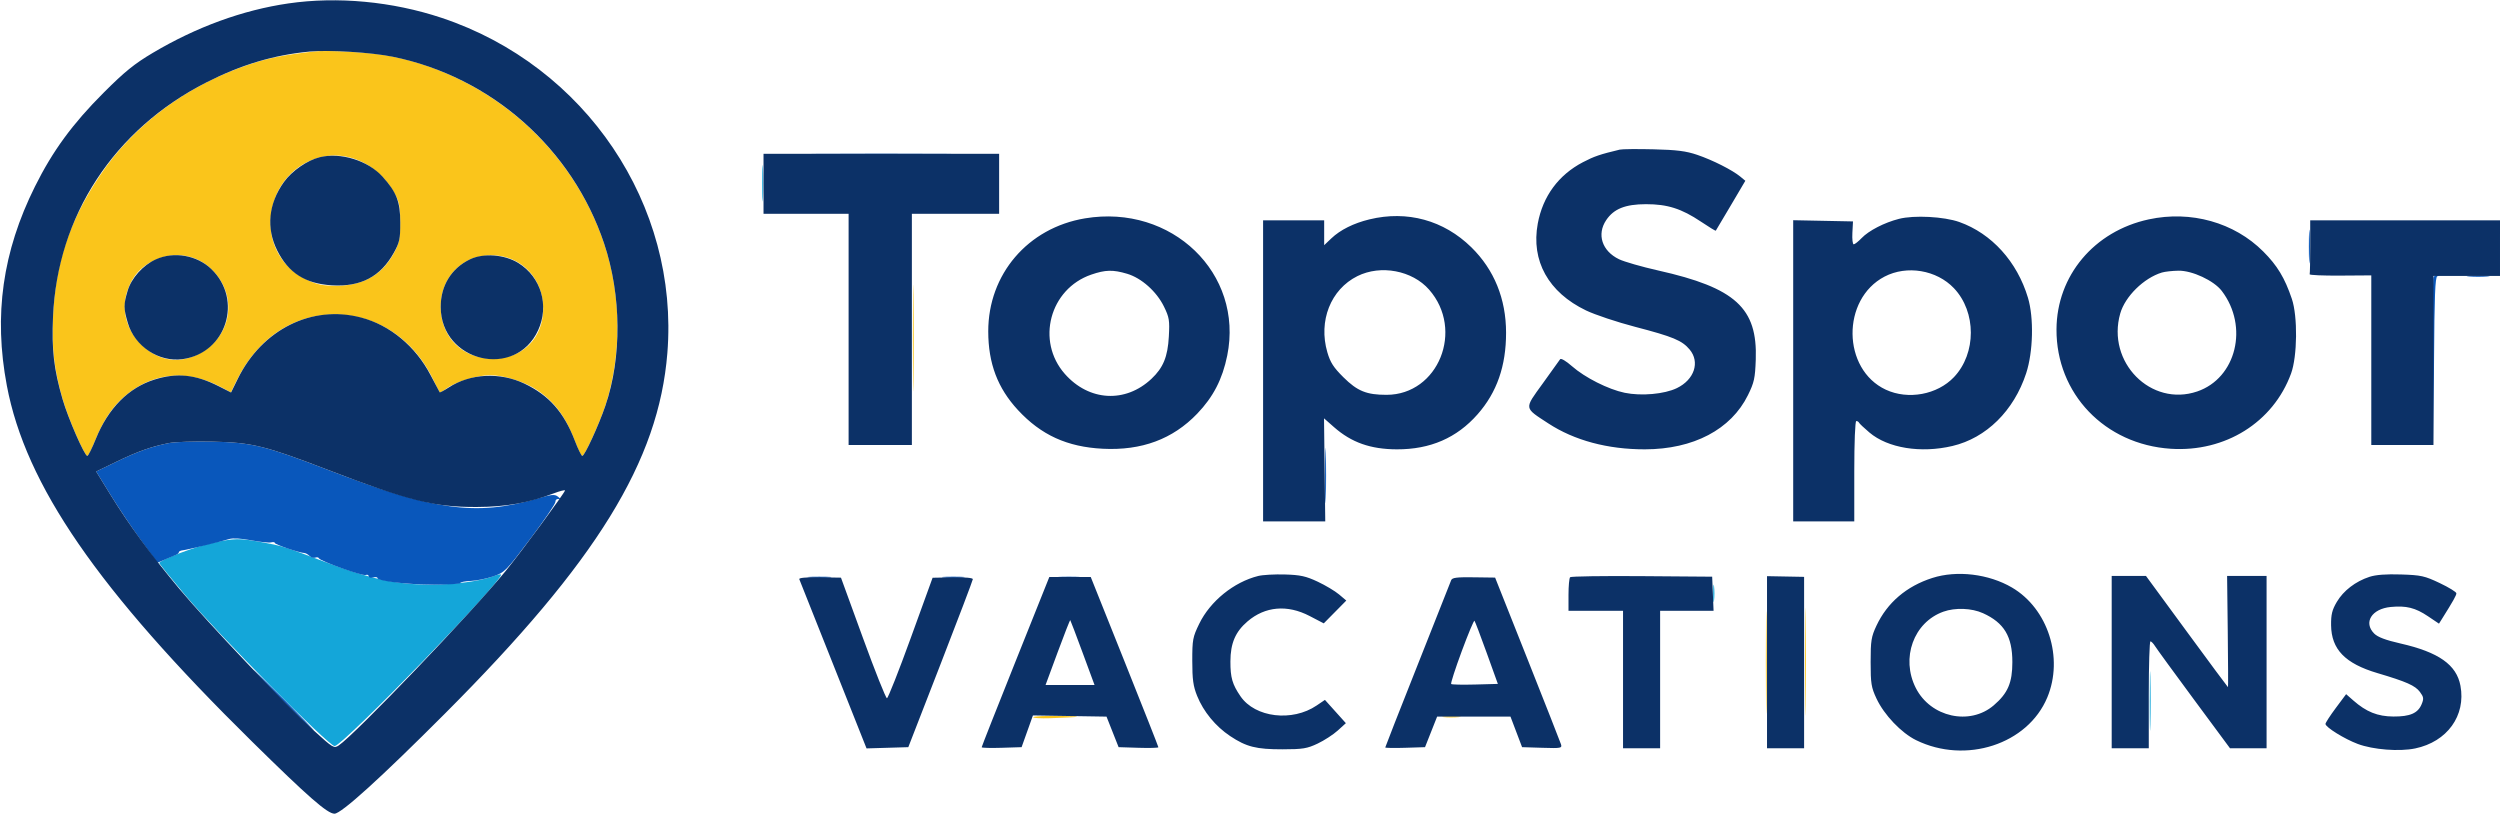
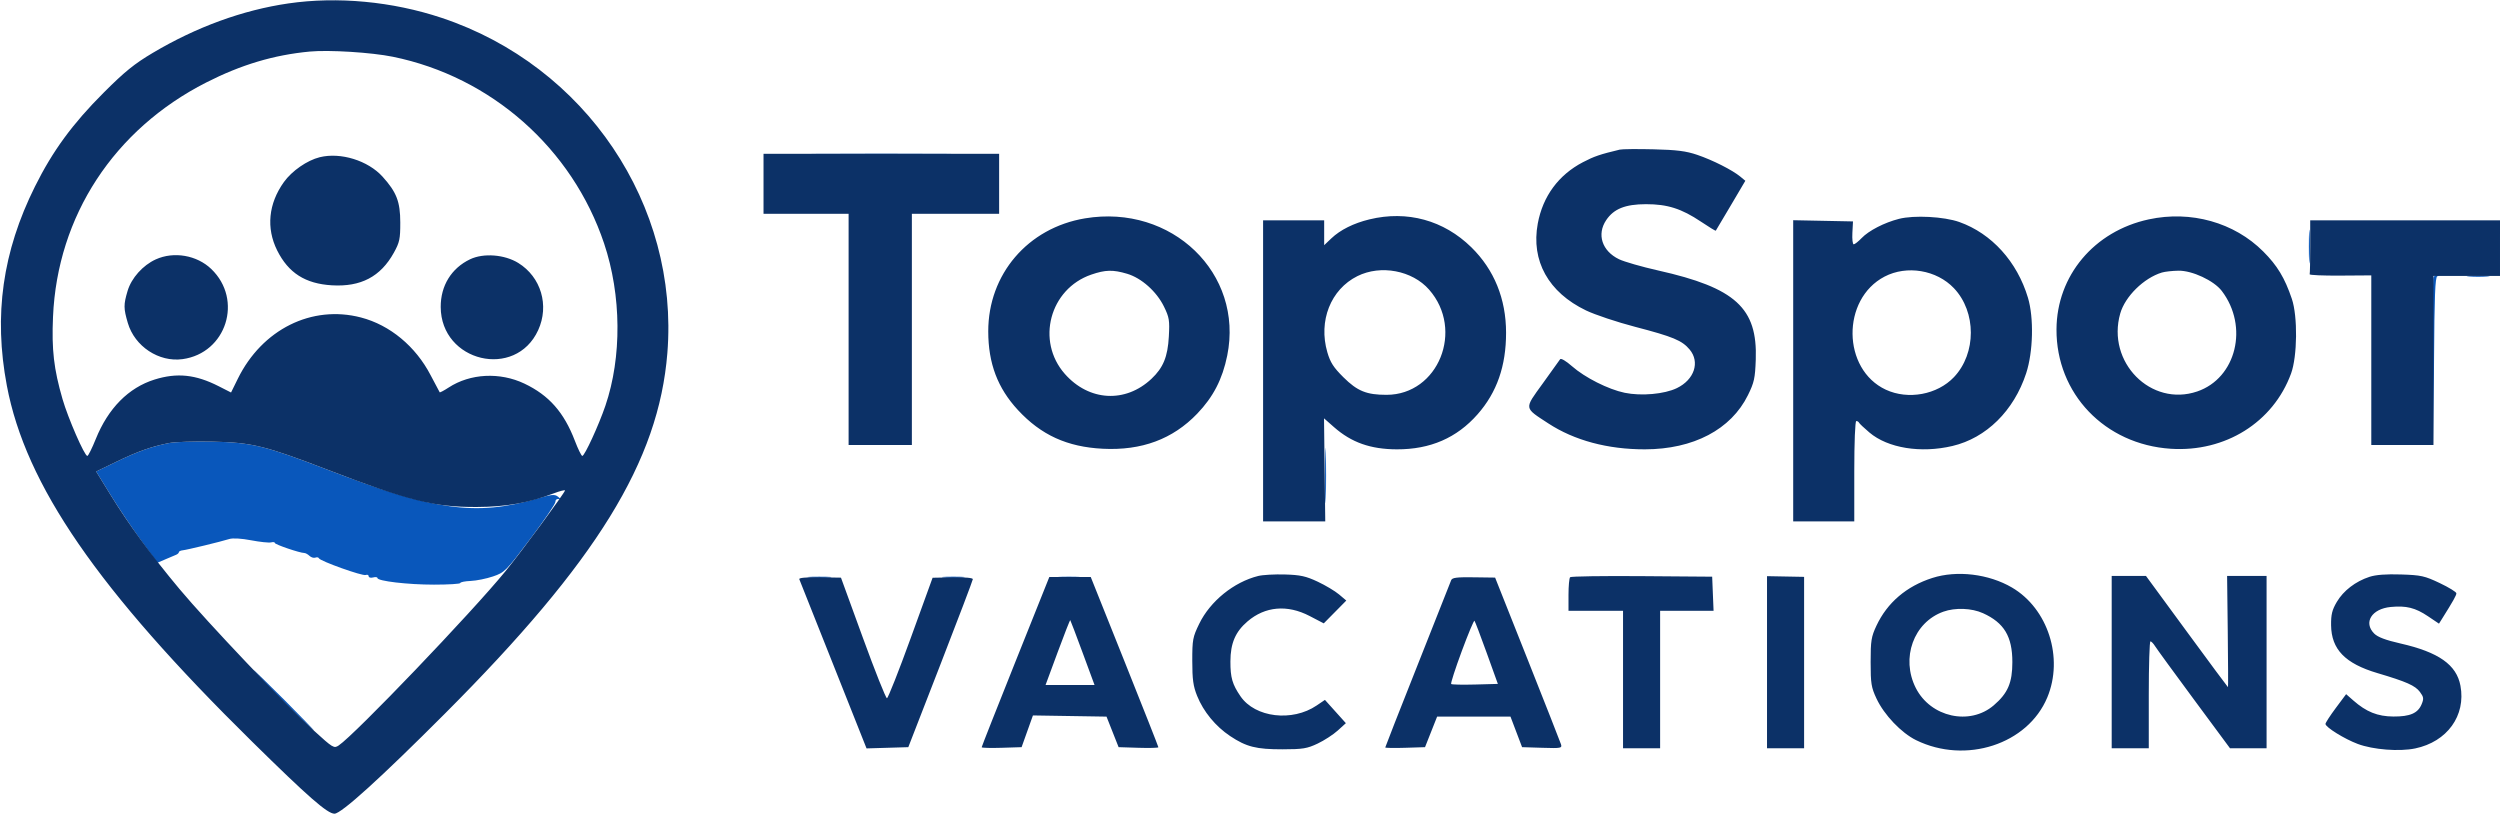
<svg xmlns="http://www.w3.org/2000/svg" width="1146" height="378" viewBox="0 0 1146 378" version="1.1">
-   <path d="M 349.392 84 C 349.392 91.425, 349.549 94.463, 349.742 90.750 C 349.934 87.037, 349.934 80.963, 349.742 77.250 C 349.549 73.537, 349.392 76.575, 349.392 84 M 97.463 248.830 C 89.891 250.414, 73.027 256.802, 73.008 258.093 C 73.004 258.418, 78.268 264.943, 84.708 272.593 C 100.332 291.153, 150.650 342, 153.393 342 C 157.097 342, 231.539 265.206, 229.658 263.325 C 229.449 263.116, 227.977 263.444, 226.389 264.056 C 220.353 266.379, 208.404 268, 197.319 268 C 181.940 268, 169.896 265.435, 149.718 257.863 C 129.717 250.357, 129.333 250.238, 119.500 248.454 C 109.684 246.673, 107.604 246.709, 97.463 248.830 M 785.320 272 C 785.320 275.575, 785.502 277.038, 785.723 275.250 C 785.945 273.462, 785.945 270.538, 785.723 268.750 C 785.502 266.962, 785.320 268.425, 785.320 272 M 985.426 321.500 C 985.427 333.600, 985.571 338.413, 985.747 332.195 C 985.923 325.977, 985.922 316.077, 985.746 310.195 C 985.569 304.313, 985.425 309.400, 985.426 321.500" stroke="none" fill="#14a6d9" fill-rule="evenodd" />
  <path d="M 377.250 70.749 C 391.962 70.905, 416.038 70.905, 430.750 70.749 C 445.462 70.593, 433.425 70.466, 404 70.466 C 374.575 70.466, 362.538 70.593, 377.250 70.749 M 1058.385 113 C 1058.385 119.875, 1058.545 122.688, 1058.740 119.250 C 1058.936 115.813, 1058.936 110.188, 1058.740 106.750 C 1058.545 103.313, 1058.385 106.125, 1058.385 113 M 1115.456 127.254 C 1115.192 127.943, 1115.099 145.381, 1115.250 166.004 L 1115.525 203.500 1115.763 165.333 C 1115.946 135.916, 1116.287 127.051, 1117.250 126.662 C 1118.229 126.267, 1118.222 126.141, 1117.219 126.079 C 1116.514 126.036, 1115.721 126.564, 1115.456 127.254 M 1131.750 126.732 C 1134.088 126.943, 1137.912 126.943, 1140.250 126.732 C 1142.588 126.522, 1140.675 126.349, 1136 126.349 C 1131.325 126.349, 1129.412 126.522, 1131.750 126.732 M 607.422 218 C 607.422 229.275, 607.568 233.887, 607.746 228.250 C 607.924 222.613, 607.924 213.387, 607.746 207.750 C 607.568 202.113, 607.422 206.725, 607.422 218 M 77.500 203.089 C 69.508 204.657, 63.144 206.917, 53.287 211.685 L 44.074 216.141 50.654 226.821 C 54.274 232.694, 60.583 242.108, 64.674 247.740 L 72.114 257.979 75.807 256.399 C 77.838 255.530, 80.063 254.586, 80.750 254.302 C 81.438 254.018, 82 253.481, 82 253.107 C 82 252.734, 82.787 252.352, 83.750 252.257 C 85.690 252.068, 101 248.360, 105.131 247.079 C 106.726 246.585, 110.664 246.817, 115.131 247.670 C 119.184 248.443, 123.287 248.876, 124.250 248.632 C 125.213 248.387, 126 248.510, 126 248.904 C 126 249.593, 137.439 253.482, 139.500 253.494 C 140.050 253.497, 141.121 254.088, 141.879 254.808 C 142.637 255.527, 143.846 255.889, 144.564 255.614 C 145.283 255.338, 146.012 255.472, 146.185 255.911 C 146.689 257.191, 166.168 264.149, 167.653 263.580 C 168.394 263.295, 169 263.551, 169 264.148 C 169 264.745, 169.900 264.998, 171 264.710 C 172.100 264.423, 173 264.529, 173 264.947 C 173 266.370, 186.852 268, 198.943 268 C 205.574 268, 211.004 267.663, 211.008 267.250 C 211.012 266.837, 213.150 266.413, 215.758 266.306 C 218.366 266.200, 222.975 265.268, 226 264.235 C 231.329 262.417, 231.862 261.879, 243.104 246.970 C 249.486 238.506, 254.661 230.887, 254.604 230.040 C 254.546 229.188, 255.170 228.618, 256 228.764 C 257.156 228.968, 257.101 228.715, 255.760 227.662 C 254.269 226.489, 252.881 226.624, 246.038 228.606 C 218.065 236.708, 199.025 234.072, 150.161 215.331 C 121.357 204.283, 115.515 202.854, 97.500 202.447 C 89.250 202.260, 80.250 202.549, 77.500 203.089 M 371.280 264.736 C 373.909 264.943, 377.959 264.940, 380.280 264.731 C 382.601 264.521, 380.450 264.352, 375.500 264.355 C 370.550 264.358, 368.651 264.530, 371.280 264.736 M 432.750 264.732 C 435.087 264.943, 438.913 264.943, 441.250 264.732 C 443.587 264.522, 441.675 264.349, 437 264.349 C 432.325 264.349, 430.413 264.522, 432.750 264.732 M 485.750 264.732 C 488.087 264.943, 491.913 264.943, 494.250 264.732 C 496.587 264.522, 494.675 264.349, 490 264.349 C 485.325 264.349, 483.413 264.522, 485.750 264.732 M 129.500 321 C 137.185 328.700, 143.698 335, 143.973 335 C 144.248 335, 138.185 328.700, 130.500 321 C 122.815 313.300, 116.302 307, 116.027 307 C 115.752 307, 121.815 313.300, 129.500 321" stroke="none" fill="#0957bb" fill-rule="evenodd" />
-   <path d="M 144 23.597 C 129.770 25.256, 123.217 26.562, 114.349 29.507 C 85.742 39.008, 61.280 57.223, 45.701 80.625 C 31.641 101.745, 25.406 120.645, 24.272 145.589 C 23.648 159.330, 24.861 169.643, 28.638 182.714 C 31.266 191.807, 38.723 209, 40.039 209 C 40.450 209, 41.995 205.963, 43.472 202.250 C 47.050 193.253, 51.268 186.815, 56.740 181.997 C 69.547 170.725, 85.546 169.068, 101.205 177.394 L 105.836 179.856 108.488 174.435 C 118.500 153.972, 136.414 142.826, 156.962 144.275 C 174.720 145.528, 190.060 156.422, 198.463 173.747 C 199.997 176.911, 201.386 179.652, 201.548 179.838 C 201.710 180.024, 203.116 179.244, 204.671 178.105 C 208.966 174.961, 218.675 172, 224.688 172 C 231.169 172, 240.823 175.094, 246.474 178.982 C 254.660 184.614, 259.580 191.458, 264.069 203.454 C 265.210 206.504, 266.496 209, 266.927 209 C 268.073 209, 275.451 192.630, 277.969 184.500 C 285.089 161.509, 284.707 134.845, 276.925 111.615 C 262.168 67.569, 223.965 34.279, 178.219 25.601 C 170.027 24.047, 150.133 22.882, 144 23.597 M 145.995 72.292 C 132.839 76.013, 123.987 88.125, 124.010 102.376 C 124.028 113.514, 130.296 123.332, 140.457 128.140 C 145.468 130.510, 147.809 130.999, 154.167 130.999 C 166.567 131, 175.391 125.895, 180.800 115.590 C 183.086 111.235, 183.472 109.273, 183.474 102 C 183.476 95.041, 183.057 92.712, 181.167 89.151 C 173.916 75.492, 159.358 68.514, 145.995 72.292 M 418.455 155 C 418.455 176.725, 418.587 185.612, 418.749 174.750 C 418.910 163.887, 418.910 146.112, 418.749 135.250 C 418.587 124.387, 418.455 133.275, 418.455 155 M 70.168 119.603 C 64.305 122.525, 60.765 126.579, 58.520 132.944 C 55.418 141.735, 57.805 151.181, 64.855 158.019 C 72.464 165.399, 81.677 166.958, 90.805 162.410 C 106.433 154.622, 109.406 135.348, 96.838 123.301 C 89.695 116.454, 79.362 115.022, 70.168 119.603 M 215.500 118.900 C 206.976 122.855, 201.985 130.935, 202.022 140.718 C 202.075 154.616, 212.017 164.449, 226 164.433 C 239.563 164.418, 249 155.008, 249 141.500 C 249 127.517, 238.782 116.971, 225.283 117.022 C 221.796 117.035, 217.912 117.781, 215.500 118.900 M 827.456 303.500 C 827.456 325.500, 827.588 334.358, 827.749 323.183 C 827.910 312.009, 827.910 294.009, 827.749 283.183 C 827.587 272.358, 827.455 281.500, 827.456 303.500 M 809.454 303.500 C 809.453 324.400, 809.586 333.092, 809.748 322.816 C 809.911 312.540, 809.911 295.440, 809.749 284.816 C 809.587 274.192, 809.454 282.600, 809.454 303.500 M 473.651 328.750 C 473.394 329.163, 476.855 329.379, 481.342 329.231 C 496.043 328.745, 497.704 328.352, 485.809 328.175 C 479.379 328.079, 473.908 328.337, 473.651 328.750 M 661.728 328.722 C 663.503 328.943, 666.653 328.946, 668.728 328.730 C 670.802 328.513, 669.350 328.333, 665.500 328.328 C 661.650 328.324, 659.952 328.501, 661.728 328.722" stroke="none" fill="#fac51b" fill-rule="evenodd" />
  <path d="M 132.189 1.572 C 111.245 4.623, 90.041 12.360, 70 24.263 C 61.575 29.268, 57.129 32.871, 47.499 42.500 C 33.238 56.759, 24.149 69.176, 16.024 85.500 C 1.158 115.366, -2.958 144.519, 3.138 176.765 C 11.759 222.370, 44.787 270.310, 115.615 340.025 C 141.365 365.371, 150.091 373, 153.331 373 C 156.440 373, 174.428 356.694, 204.013 327.056 C 273.583 257.361, 301.930 211.413, 305.916 161.875 C 311.385 93.914, 268.452 30.157, 202.417 8.174 C 179.866 0.667, 154.663 -1.703, 132.189 1.572 M 142 23.634 C 125.524 25.185, 110.565 29.654, 94.530 37.814 C 52.259 59.325, 26.305 99.009, 24.302 145.194 C 23.646 160.312, 24.663 169.125, 28.658 182.934 C 31.198 191.714, 38.741 209, 40.033 209 C 40.441 209, 42.181 205.512, 43.900 201.250 C 49.586 187.147, 58.915 177.710, 70.855 173.983 C 81.141 170.773, 89.634 171.653, 100.200 177.022 L 105.912 179.925 109.013 173.625 C 120.164 150.975, 142.907 139.657, 165.465 145.533 C 178.738 148.990, 190.532 158.764, 197.400 172 C 199.541 176.125, 201.410 179.646, 201.554 179.825 C 201.698 180.004, 203.545 179.023, 205.658 177.646 C 215.568 171.188, 229.118 170.489, 240.401 175.852 C 251.654 181.202, 258.535 189.007, 263.536 202.093 C 264.987 205.892, 266.515 209, 266.930 209 C 267.995 209, 274.466 194.931, 277.509 186 C 285.104 163.710, 284.881 135.364, 276.925 111.615 C 262.319 68.021, 225.188 35.209, 180.054 26.011 C 170.291 24.022, 150.806 22.804, 142 23.634 M 742.500 68.587 C 733.463 70.746, 730.775 71.663, 725.621 74.351 C 714.429 80.186, 707.222 89.982, 704.910 102.500 C 701.760 119.554, 709.798 134.020, 727.023 142.301 C 731.136 144.278, 741.302 147.669, 749.616 149.837 C 766.922 154.350, 771.031 156.060, 774.512 160.196 C 779.365 165.964, 776.710 174.026, 768.675 177.915 C 762.963 180.680, 752.335 181.628, 744.737 180.050 C 737.227 178.490, 726.502 173.075, 720.554 167.839 C 717.847 165.456, 715.538 164.101, 715.160 164.674 C 714.797 165.225, 711.189 170.257, 707.142 175.856 C 698.613 187.657, 698.478 186.714, 709.755 194.092 C 721.659 201.881, 736.976 205.995, 754 205.975 C 776.260 205.949, 793.494 196.890, 801.259 181.132 C 804.114 175.339, 804.541 173.393, 804.843 164.814 C 805.673 141.193, 795.540 131.943, 760.122 123.990 C 752.630 122.307, 744.544 119.985, 742.152 118.829 C 734.364 115.064, 731.875 107.456, 736.285 100.898 C 739.767 95.721, 745.021 93.615, 754.500 93.597 C 764.335 93.579, 770.813 95.639, 779.735 101.621 C 783.349 104.045, 786.397 105.909, 786.509 105.764 C 786.620 105.619, 789.716 100.408, 793.387 94.185 L 800.062 82.871 797.781 80.977 C 794.160 77.972, 785.065 73.374, 778 70.979 C 772.872 69.240, 768.650 68.704, 758 68.442 C 750.575 68.259, 743.600 68.325, 742.500 68.587 M 350 84.250 L 350 98 369.500 98 L 389 98 389 151 L 389 204 403.500 204 L 418 204 418 151 L 418 98 438 98 L 458 98 458 84.250 L 458 70.500 404 70.500 L 350 70.500 350 84.250 M 146.546 72.073 C 140.787 73.501, 133.817 78.334, 130.148 83.443 C 123.051 93.325, 121.944 104.565, 127.058 114.800 C 132.217 125.125, 139.956 130.060, 152.127 130.787 C 165.411 131.581, 174.457 126.826, 180.532 115.859 C 183.174 111.089, 183.499 109.566, 183.488 102 C 183.475 92.454, 181.789 88.093, 175.367 80.985 C 168.683 73.586, 156.116 69.700, 146.546 72.073 M 497.347 100.095 C 471.153 104.471, 452.976 125.724, 453.012 151.932 C 453.032 166.581, 457.308 177.898, 466.624 187.961 C 477.227 199.413, 489.200 204.878, 505.500 205.705 C 523.329 206.609, 537.573 201.321, 548.798 189.632 C 556.156 181.969, 560.368 173.817, 562.562 162.993 C 570.195 125.320, 537.147 93.445, 497.347 100.095 M 627.760 100.558 C 620.487 102.321, 614.399 105.362, 610.250 109.304 L 607 112.392 607 106.696 L 607 101 593 101 L 579 101 579 170 L 579 239 593.250 239.001 L 607.500 239.002 607.214 215.384 L 606.928 191.767 611.498 195.789 C 619.511 202.842, 628.248 205.932, 640.303 205.976 C 655.618 206.031, 667.779 200.755, 677.324 189.916 C 686.176 179.863, 690.394 167.776, 690.382 152.500 C 690.369 136.991, 684.940 123.637, 674.473 113.367 C 661.825 100.958, 645.067 96.363, 627.760 100.558 M 870.500 100.324 C 863.756 102.052, 856.649 105.713, 853.346 109.161 C 851.850 110.722, 850.227 112, 849.739 112 C 849.251 112, 848.978 109.638, 849.132 106.750 L 849.411 101.500 835.706 101.222 L 822 100.944 822 169.972 L 822 239 836 239 L 850 239 850 216 C 850 202.727, 850.388 193, 850.917 193 C 851.421 193, 851.983 193.338, 852.167 193.751 C 852.350 194.164, 854.506 196.200, 856.958 198.275 C 865.400 205.419, 880.470 207.863, 894.986 204.442 C 910.510 200.783, 923.160 188.308, 928.798 171.098 C 932.002 161.316, 932.373 145.698, 929.619 136.500 C 924.661 119.942, 912.975 107.040, 898.168 101.776 C 891.131 99.274, 877.408 98.554, 870.500 100.324 M 985 100.560 C 959.952 105.959, 942.819 126.373, 942.696 150.965 C 942.548 180.452, 964.835 203.744, 995.084 205.715 C 1020.050 207.342, 1042.019 193.608, 1050.216 171.249 C 1053.114 163.344, 1053.311 145.053, 1050.585 137 C 1047.330 127.384, 1043.913 121.728, 1037.460 115.275 C 1024.143 101.958, 1004.316 96.396, 985 100.560 M 1059 113 C 1059 119.600, 1058.888 125.323, 1058.750 125.718 C 1058.612 126.113, 1064.912 126.391, 1072.750 126.336 L 1087 126.235 1087 165.118 L 1087 204 1101.250 204 L 1115.500 204 1115.500 165.250 L 1115.500 126.500 1130.749 126.500 L 1145.998 126.500 1145.999 113.750 L 1146 101 1102.500 101 L 1059 101 1059 113 M 71.419 118.897 C 65.484 121.593, 60.240 127.453, 58.490 133.345 C 56.613 139.666, 56.625 141.363, 58.598 148.068 C 61.756 158.803, 72.833 166.117, 83.683 164.630 C 103.776 161.876, 111.562 137.415, 96.838 123.301 C 90.236 116.973, 79.682 115.145, 71.419 118.897 M 215.500 118.846 C 206.924 122.940, 201.985 130.955, 202.022 140.718 C 202.118 165.924, 236.301 174.058, 246.698 151.348 C 251.877 140.037, 248.022 126.999, 237.593 120.552 C 231.288 116.654, 221.650 115.910, 215.500 118.846 M 500.205 125.894 C 481.178 132.466, 474.837 156.309, 488.107 171.385 C 499.167 183.949, 515.881 184.899, 527.838 173.642 C 533.231 168.565, 535.287 163.559, 535.797 154.265 C 536.204 146.850, 535.982 145.484, 533.568 140.550 C 530.175 133.614, 523.259 127.451, 516.672 125.495 C 510.170 123.564, 506.707 123.648, 500.205 125.894 M 622.220 126.578 C 609.982 132.676, 604.279 147.129, 608.450 161.474 C 609.805 166.138, 611.280 168.432, 615.822 172.941 C 622.216 179.289, 626.437 181.005, 635.616 180.990 C 659.343 180.951, 671.339 151.262, 655.100 132.766 C 647.374 123.967, 632.918 121.246, 622.220 126.578 M 863.882 126.793 C 844.042 137.157, 844.400 169.292, 864.459 178.633 C 874.689 183.397, 888.054 180.932, 895.699 172.872 C 906.006 162.005, 906.006 142.995, 895.699 132.128 C 887.750 123.747, 874.095 121.458, 863.882 126.793 M 990.994 124.934 C 982.723 127.450, 974.148 135.885, 971.919 143.697 C 965.557 165.998, 985.972 186.681, 1007.205 179.446 C 1025.124 173.340, 1030.906 149.676, 1018.464 133.363 C 1014.849 128.625, 1004.899 123.979, 998.590 124.086 C 995.791 124.133, 992.372 124.515, 990.994 124.934 M 77.500 203.089 C 69.508 204.657, 63.144 206.917, 53.287 211.685 L 44.074 216.141 50.654 226.821 C 59.170 240.641, 69.266 254.429, 82.271 270 C 94.857 285.070, 131.111 323.267, 143.834 334.862 C 152.635 342.884, 153.100 343.163, 155.254 341.720 C 162.739 336.706, 216.146 280.908, 231.763 261.786 C 238.761 253.218, 258.974 225.794, 258.989 224.846 C 258.995 224.486, 256.678 225.074, 253.840 226.153 C 242.335 230.524, 231.982 232.356, 218.500 232.406 C 198.901 232.479, 187.336 229.589, 150.161 215.331 C 121.357 204.283, 115.515 202.854, 97.500 202.447 C 89.250 202.260, 80.250 202.549, 77.500 203.089 M 576.746 264.030 C 565.572 266.830, 554.768 275.584, 549.741 285.911 C 546.749 292.055, 546.533 293.210, 546.540 303 C 546.547 311.498, 546.970 314.549, 548.760 319 C 551.654 326.198, 557.205 332.952, 563.887 337.406 C 571.329 342.367, 575.838 343.503, 588 343.481 C 597.210 343.465, 599.176 343.143, 604 340.861 C 607.025 339.430, 611.175 336.739, 613.222 334.880 L 616.944 331.500 612.146 326.162 L 607.347 320.825 603.555 323.398 C 592.368 330.990, 575.366 328.952, 568.669 319.217 C 564.903 313.743, 563.998 310.619, 564.022 303.185 C 564.049 294.868, 566.294 289.616, 571.857 284.855 C 579.943 277.933, 590.110 277.048, 600.333 282.377 L 606.812 285.754 611.976 280.525 L 617.140 275.295 613.820 272.488 C 611.994 270.944, 607.583 268.311, 604.017 266.637 C 598.630 264.108, 596.096 263.551, 589.017 263.341 C 584.333 263.202, 578.811 263.512, 576.746 264.030 M 885.798 264.931 C 873.931 268.725, 865.117 276.252, 860.160 286.825 C 857.785 291.892, 857.500 293.679, 857.500 303.500 C 857.500 313.357, 857.780 315.098, 860.196 320.253 C 863.693 327.715, 871.566 335.973, 878.349 339.295 C 901.105 350.437, 929.498 341.199, 938.467 319.734 C 946.055 301.572, 938.806 279.003, 922.272 269.313 C 911.631 263.078, 897.067 261.328, 885.798 264.931 M 1086.173 264.422 C 1079.768 266.513, 1074.217 270.776, 1071.187 275.930 C 1069.028 279.602, 1068.514 281.699, 1068.571 286.601 C 1068.699 297.656, 1074.989 304.156, 1089.810 308.548 C 1103.133 312.497, 1107.118 314.263, 1109.295 317.186 C 1111.026 319.511, 1111.132 320.267, 1110.082 322.803 C 1108.366 326.944, 1104.773 328.508, 1097.093 328.454 C 1089.886 328.404, 1084.726 326.332, 1078.761 321.095 L 1075.465 318.201 1070.733 324.544 C 1068.130 328.033, 1066 331.320, 1066 331.849 C 1066 333.349, 1074.701 338.744, 1080.797 341.025 C 1087.847 343.663, 1099.833 344.599, 1107.125 343.081 C 1121.775 340.031, 1130.431 328.043, 1127.872 314.346 C 1126.074 304.718, 1117.901 298.964, 1100.343 294.964 C 1093.564 293.420, 1089.971 292.062, 1088.335 290.426 C 1083.271 285.362, 1087.180 279.073, 1095.911 278.235 C 1103.012 277.552, 1107.194 278.593, 1112.969 282.479 L 1118.030 285.885 1119.405 283.692 C 1124.554 275.482, 1126 272.912, 1126 271.971 C 1126 271.383, 1122.570 269.272, 1118.377 267.281 C 1111.439 263.986, 1109.843 263.632, 1100.627 263.335 C 1093.800 263.115, 1089.090 263.469, 1086.173 264.422 M 366.392 265.500 C 366.620 266.050, 373.650 283.728, 382.014 304.785 L 397.222 343.070 406.795 342.785 L 416.367 342.500 431.130 304.500 C 439.249 283.600, 445.917 266.050, 445.947 265.500 C 445.980 264.890, 442.393 264.566, 436.753 264.669 L 427.505 264.837 417.502 292.420 C 412.001 307.591, 407.085 320.030, 406.579 320.063 C 406.072 320.097, 401.122 307.675, 395.579 292.460 L 385.500 264.796 375.739 264.648 C 369.566 264.554, 366.130 264.868, 366.392 265.500 M 465.503 303.251 C 456.977 324.564, 450 342.244, 450 342.539 C 450 342.834, 454.117 342.946, 459.149 342.788 L 468.298 342.500 470.896 335.227 L 473.495 327.955 490.361 328.227 L 507.228 328.500 509.998 335.500 L 512.769 342.500 521.885 342.788 C 526.898 342.946, 531 342.834, 531 342.539 C 531 342.244, 524.025 324.564, 515.500 303.251 L 499.999 264.500 490.503 264.500 L 481.007 264.500 465.503 303.251 M 665.202 266 C 664.904 266.825, 657.986 284.305, 649.830 304.844 C 641.673 325.383, 635 342.388, 635 342.632 C 635 342.876, 639.102 342.946, 644.115 342.788 L 653.231 342.500 656.003 335.500 L 658.774 328.500 675.591 328.500 L 692.408 328.500 695.066 335.500 L 697.725 342.500 706.942 342.789 C 715.602 343.060, 716.123 342.962, 715.557 341.181 C 715.226 340.138, 708.296 322.518, 700.157 302.027 L 685.358 264.769 675.552 264.634 C 667.657 264.526, 665.639 264.792, 665.202 266 M 719.741 264.593 C 719.333 265, 719 268.633, 719 272.667 L 719 280 731.500 280 L 744 280 744 311.500 L 744 343 752.500 343 L 761 343 761 311.500 L 761 280 773.250 280.002 L 785.500 280.005 785.179 272.179 L 784.859 264.354 752.670 264.103 C 734.966 263.965, 720.148 264.185, 719.741 264.593 M 810 303.555 L 810 343 818.500 343 L 827 343 827 303.717 L 827 264.435 818.500 264.273 L 810 264.111 810 303.555 M 968 303.500 L 968 343 976.500 343 L 985 343 985 318.500 C 985 305.025, 985.342 294, 985.759 294 C 986.177 294, 987.148 295.012, 987.917 296.250 C 988.686 297.488, 996.720 308.512, 1005.770 320.750 L 1022.226 343 1030.613 343 L 1039 343 1039 303.500 L 1039 264 1029.952 264 L 1020.904 264 1021.202 289.501 C 1021.366 303.526, 1021.414 315.001, 1021.308 315.001 C 1021.203 315, 1012.700 303.525, 1002.412 289.500 L 983.708 264 975.854 264 L 968 264 968 303.500 M 890.852 280.391 C 877.197 285.269, 871.263 301.683, 878.205 315.376 C 884.989 328.761, 902.917 332.755, 913.923 323.333 C 920.396 317.793, 922.465 312.988, 922.465 303.500 C 922.465 291.757, 918.694 285.479, 909 281.084 C 903.833 278.741, 896.277 278.453, 890.852 280.391 M 484.821 299.013 L 479.284 314 490.509 314 L 501.735 314 496.295 299.261 C 493.303 291.154, 490.743 284.410, 490.607 284.274 C 490.471 284.137, 487.867 290.770, 484.821 299.013 M 670.050 298.550 C 667.102 306.510, 664.925 313.259, 665.213 313.547 C 665.501 313.835, 670.435 313.942, 676.177 313.785 L 686.617 313.500 681.498 299.273 C 678.683 291.449, 676.162 284.828, 675.895 284.562 C 675.628 284.295, 672.998 290.590, 670.050 298.550" stroke="none" fill="#0c3167" fill-rule="evenodd" />
</svg>